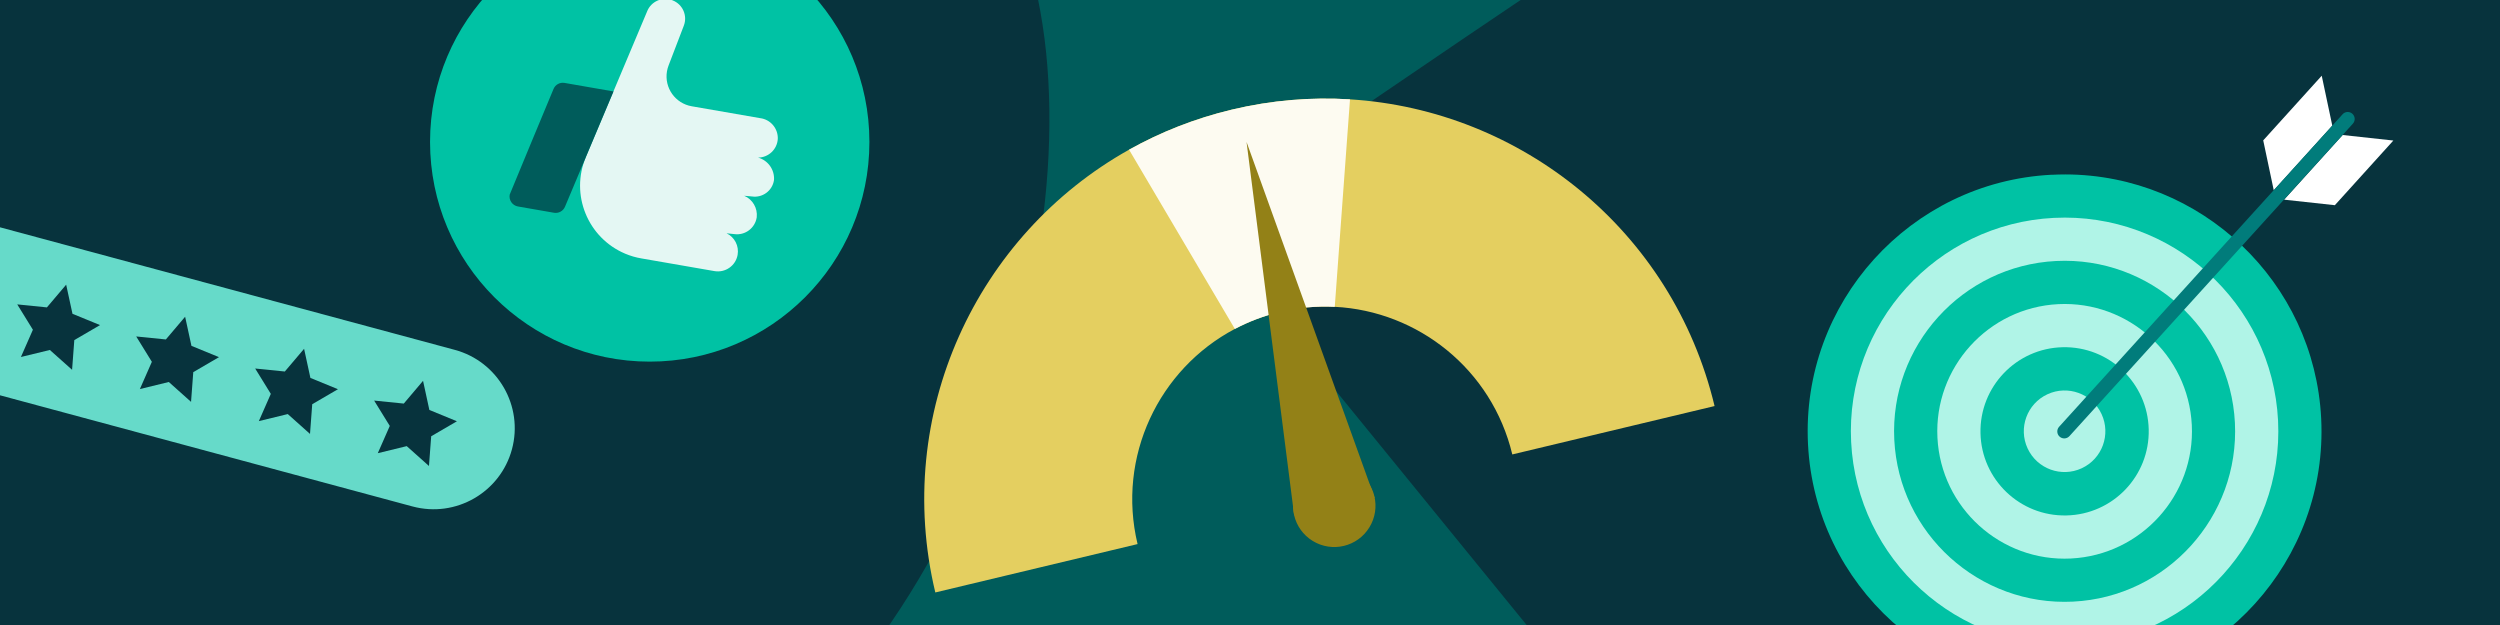
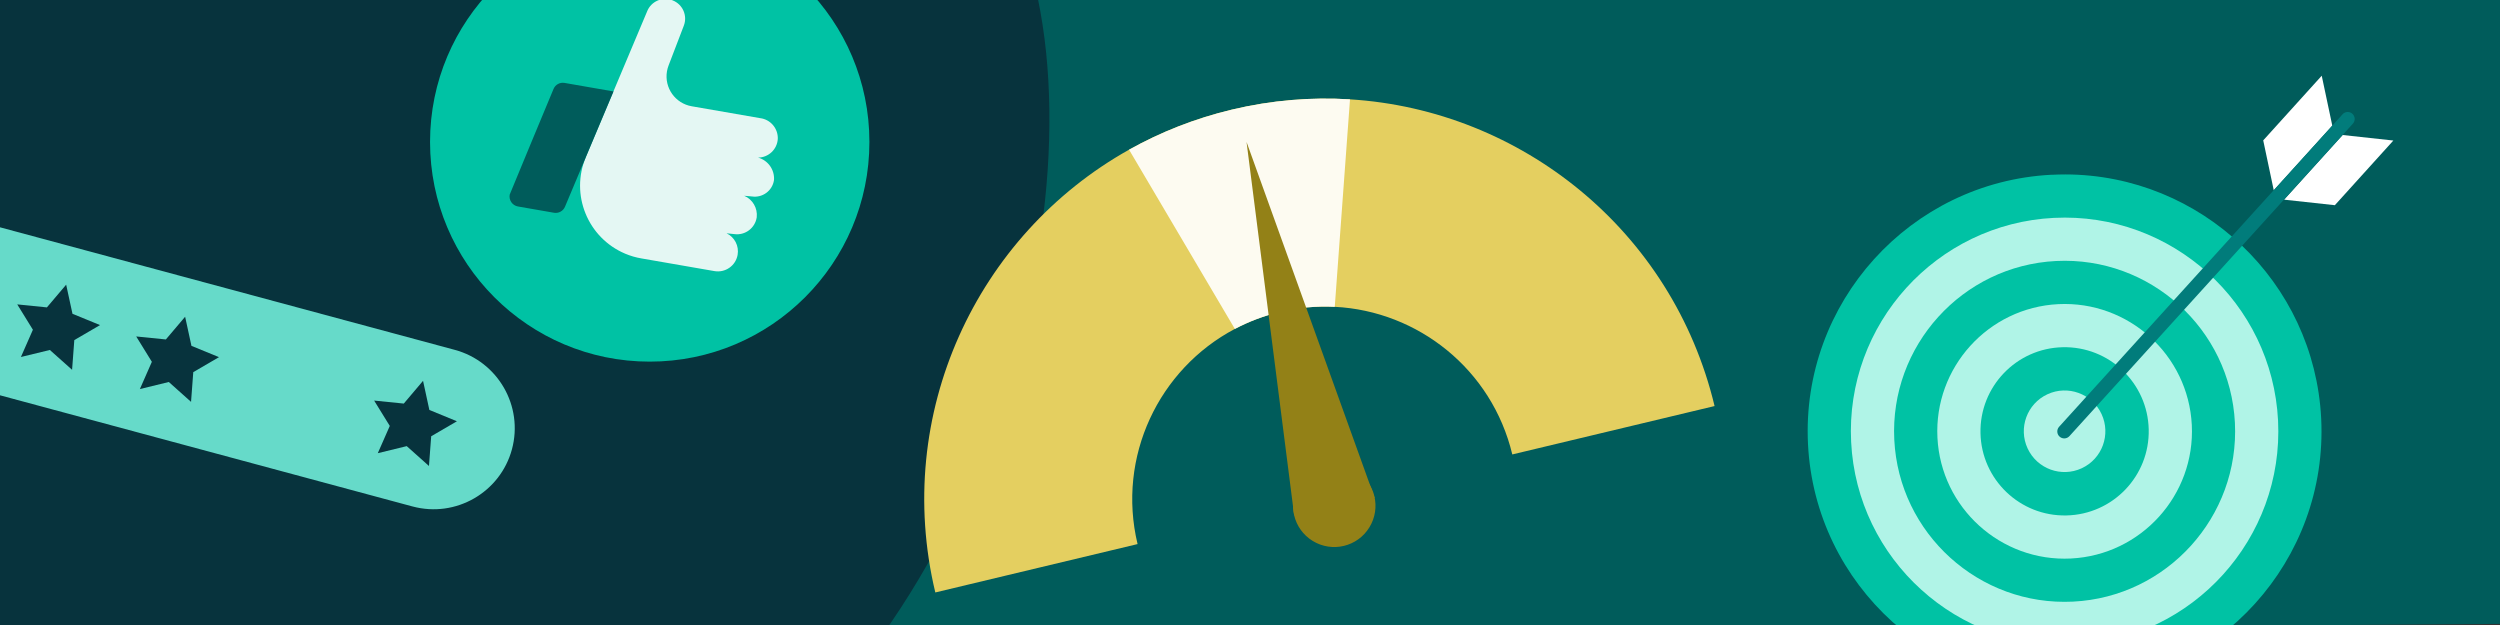
<svg xmlns="http://www.w3.org/2000/svg" id="Layer_1" data-name="Layer 1" viewBox="0 0 832 208">
  <rect x="0" y="0" width="832" height="208" fill="#333333" stroke="none" />
  <defs>
    <style>
      .cls-1 {
        fill: none;
      }

      .cls-2 {
        fill: #e4f7f3;
      }

      .cls-3 {
        fill: #017c7b;
      }

      .cls-4 {
        fill: #fdfbf1;
      }

      .cls-5 {
        clip-path: url(#clippath-1);
      }

      .cls-6 {
        clip-path: url(#clippath-2);
      }

      .cls-7 {
        fill: #fff;
      }

      .cls-8 {
        fill: #b0f4e7;
      }

      .cls-9 {
        fill: #e4cf60;
      }

      .cls-10 {
        fill: #938117;
      }

      .cls-11 {
        fill: #07333d;
      }

      .cls-12 {
        fill: #005c5b;
      }

      .cls-13 {
        fill: #66dac9;
      }

      .cls-14 {
        fill: #00c2a4;
      }

      .cls-15 {
        clip-path: url(#clippath);
      }
    </style>
    <clipPath id="clippath">
      <rect class="cls-1" x="0" y="-.37" width="832" height="213.84" transform="translate(832 213.11) rotate(180)" />
    </clipPath>
    <clipPath id="clippath-1">
      <rect class="cls-1" x="0" y="-309.42" width="832" height="208" />
    </clipPath>
    <clipPath id="clippath-2">
-       <rect class="cls-1" x="0" y="-309.42" width="832" height="208" />
-     </clipPath>
+       </clipPath>
  </defs>
  <polygon class="cls-12" points="0 -.37 832 -.37 832 207.63 0 213.47 0 -.37" />
  <g class="cls-15">
    <g>
      <path class="cls-11" d="M340.92-17.22c28.36,84.43-16.54,239.86-121.77,296.42-107.87,57.99-263.46-53.06-306.77-151.09C-138.91,11.99-23.58-81.03,76.57-112.15c92.97-28.89,224.12-24.84,264.35,94.93Z" />
-       <path class="cls-11" d="M747.04,501.34L398.57,73.6s379.2-265.66,408.95-246.1c29.75,19.55,115.22,24.55,115.22,24.55l193.26,318.14-368.96,331.15Z" />
      <g>
        <path class="cls-13" d="M137.29,168.55L-36.82,121.63c-14.37-3.87-22.91-18.71-19.03-33.08s18.72-22.91,33.09-19.04l174.1,46.92c14.37,3.87,22.91,18.71,19.04,33.08s-18.71,22.91-33.08,19.04Z" />
        <g>
          <polygon class="cls-11" points="24.12 104.43 33.29 108.19 24.73 113.18 23.99 123.07 16.59 116.47 6.96 118.81 10.95 109.74 5.74 101.3 15.61 102.3 22.02 94.74 24.12 104.43" />
          <polygon class="cls-11" points="63.71 115.1 72.88 118.86 64.32 123.85 63.58 133.74 56.18 127.13 46.55 129.48 50.54 120.41 45.33 111.97 55.2 112.97 61.61 105.41 63.71 115.1" />
-           <polygon class="cls-11" points="103.3 125.77 112.47 129.53 103.91 134.52 103.17 144.41 95.77 137.8 86.14 140.15 90.13 131.08 84.92 122.64 94.79 123.64 101.2 116.08 103.3 125.77" />
          <polygon class="cls-11" points="142.89 136.43 152.06 140.2 143.5 145.19 142.76 155.08 135.36 148.47 125.73 150.82 129.72 141.75 124.51 133.31 134.38 134.31 140.79 126.74 142.89 136.43" />
        </g>
      </g>
      <g>
        <circle class="cls-14" cx="216.23" cy="47.24" r="73.11" />
        <g id="Layer_2" data-name="Layer 2">
          <g id="_12" data-name=" 12">
            <g id="_33-1" data-name=" 33-1">
              <g id="_25-1" data-name=" 25-1">
                <path class="cls-2" d="M194.98,52.26c-5.27,12.5.6,26.9,13.09,32.17,1.75.74,3.58,1.27,5.45,1.58l24.23,4.21c3.63.64,7.09-1.78,7.73-5.4.52-2.95-.98-5.88-3.68-7.18l2.59.27c3.59.49,6.91-2,7.45-5.59h0c.34-3.05-1.35-5.96-4.17-7.17l2.56.23c3.52.53,6.82-1.89,7.35-5.41,0-.03,0-.05.01-.08h0c.23-3.42-1.99-6.53-5.3-7.44,3.47-.03,6.33-2.72,6.56-6.18.15-3.5-2.41-6.53-5.89-6.95l-22.74-3.95c-5.5-.94-9.19-6.16-8.25-11.65.12-.69.31-1.37.57-2.02l5.02-13.11c1.32-3.36-.34-7.14-3.69-8.46-.02,0-.04-.02-.07-.03h0c-3.36-1.31-7.14.36-8.45,3.72-.02.05-.04.1-.06.15l-20.33,48.29Z" />
              </g>
              <path class="cls-12" d="M184.4,70.81l-12.05-2.1c-1.84-.34-3.06-2.1-2.72-3.95.04-.23,14.59-35.17,14.59-35.17.6-1.43,2.11-2.26,3.64-2l16.31,2.84-16.13,38.34c-.59,1.45-2.11,2.29-3.65,2.04Z" />
            </g>
          </g>
        </g>
      </g>
      <g>
        <path class="cls-9" d="M570.61,135.14c-13.97-58.39-64.38-98.54-121.34-102.08-12.9-.8-26.13.27-39.35,3.43-12.25,2.93-23.7,7.47-34.18,13.33-50.75,28.41-78.67,87.99-64.47,147.35l67.31-16.1c-6.96-29.07,7.1-58.26,32.37-71.6,4.66-2.46,9.7-4.38,15.07-5.67,6.1-1.46,12.21-1.99,18.18-1.69,27.69,1.4,52.31,20.8,59.09,49.13l67.31-16.1Z" />
        <path class="cls-4" d="M410.96,109.47c4.66-2.46,9.7-4.38,15.07-5.67,6.1-1.46,12.21-1.99,18.18-1.69l5.07-69.05c-12.9-.8-26.13.27-39.35,3.43-12.25,2.93-23.7,7.47-34.18,13.33l35.21,59.65Z" />
        <path class="cls-10" d="M451.22,156.64c6.46,3.96,8.48,12.41,4.51,18.87-3.96,6.46-12.41,8.48-18.87,4.51-3.23-1.98-5.35-5.08-6.16-8.5-.82-3.41-.33-7.14,1.65-10.37,3.96-6.46,12.41-8.48,18.87-4.51Z" />
        <polygon class="cls-10" points="457.49 165.72 414.85 47.24 430.7 171.52 457.49 165.72" />
      </g>
      <g>
        <path class="cls-14" d="M682.83,58.16h-.15c-47.01,2.44-83.33,42.61-80.98,89.66,2.35,47.07,42.59,83.48,89.66,81.13,47.1-2.35,83.48-42.59,81.13-89.66-2.28-45.59-40.04-81.16-85.17-81.24-1.48.01-2.99.04-4.49.12Z" />
        <path class="cls-8" d="M616.06,147.09c1.96,39.17,35.42,69.44,74.59,67.49,39.17-1.96,69.44-35.42,67.49-74.59-1.96-39.17-35.42-69.44-74.59-67.48-39.17,1.96-69.45,35.42-67.49,74.58Z" />
        <path class="cls-14" d="M630.42,146.37c1.56,31.25,28.26,55.41,59.51,53.85,31.25-1.56,55.41-28.26,53.85-59.51-1.56-31.25-28.26-55.41-59.51-53.85-31.25,1.56-55.41,28.26-53.85,59.51Z" />
        <path class="cls-8" d="M644.78,145.66c1.17,23.34,21.1,41.38,44.44,40.21,23.34-1.17,41.38-21.1,40.21-44.44-1.17-23.34-21.1-41.37-44.44-40.21-23.34,1.17-41.38,21.1-40.21,44.44Z" />
        <circle class="cls-14" cx="687.1" cy="143.54" r="28" transform="translate(-2.9 14.67) rotate(-1.22)" />
        <circle class="cls-8" cx="687.1" cy="143.54" r="13.57" transform="translate(3.43 302.62) rotate(-24.9)" />
        <polygon class="cls-7" points="760.15 66.45 777.04 68.29 796.51 46.77 779.63 44.93 760.15 66.45" />
        <polygon class="cls-7" points="756.71 63.34 753.2 46.72 772.67 25.2 776.19 41.82 756.71 63.34" />
        <path class="cls-3" d="M779.61,38.03l-94.35,104.01c-.85.94-.78,2.41.16,3.26.96.87,2.42.79,3.28-.15l94.35-104.01c.85-.94.78-2.41-.18-3.28-.94-.85-2.41-.78-3.26.16Z" />
      </g>
    </g>
  </g>
  <g class="cls-5">
    <g class="cls-6">
-       <path class="cls-12" d="M920.64-174.39c28.36,84.43-16.54,239.86-121.77,296.42-107.87,57.99-263.46-53.06-306.77-151.09-51.29-116.12,64.03-209.14,164.19-240.26,92.97-28.89,224.12-24.84,264.35,94.93Z" />
+       <path class="cls-12" d="M920.64-174.39c28.36,84.43-16.54,239.86-121.77,296.42-107.87,57.99-263.46-53.06-306.77-151.09-51.29-116.12,64.03-209.14,164.19-240.26,92.97-28.89,224.12-24.84,264.35,94.93" />
    </g>
  </g>
</svg>